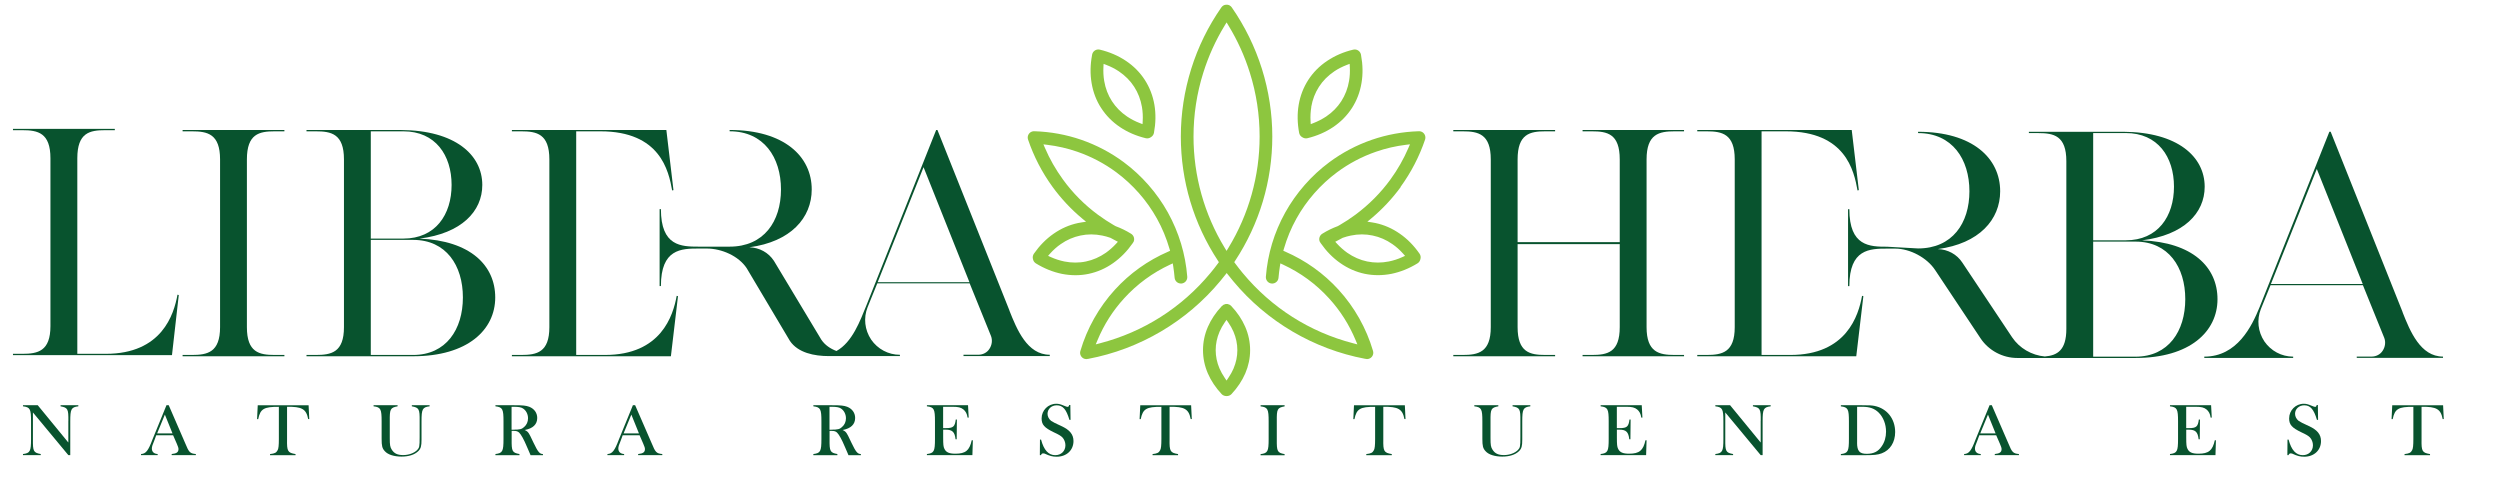
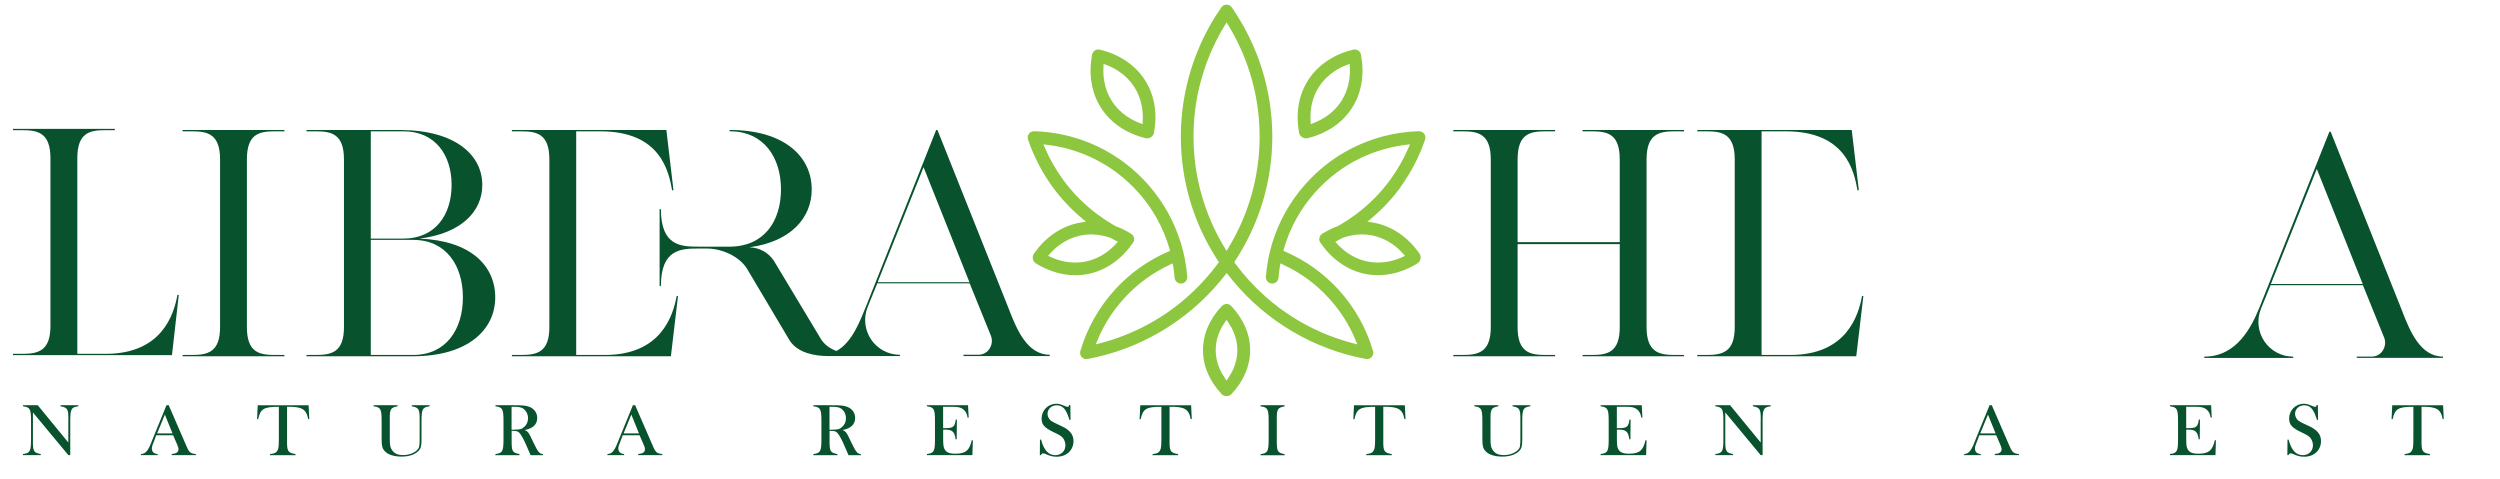
<svg xmlns="http://www.w3.org/2000/svg" id="Layer_1" data-name="Layer 1" viewBox="0 0 595.28 114.01">
  <defs>
    <style>      .cls-1 {        fill: #8dc63f;      }      .cls-1, .cls-2 {        stroke-width: 0px;      }      .cls-2 {        fill: #08532e;      }    </style>
  </defs>
  <g>
    <path class="cls-2" d="M25.18,84.25h-6.77v-46.56c0-6.08,2.93-6.69,6.62-6.69h2.31v-.31H3.09v.31h2.23c3.69,0,6.69.61,6.69,6.69v39.94c0,6-3,6.62-6.69,6.62h-2.23v.31h37.86l1.62-14.31-.31-.08c-.85,4.69-3.69,14.08-17.08,14.08Z" />
    <path class="cls-2" d="M43.48,31.27h2.23c3.69,0,6.69.61,6.69,6.69v39.94c0,6-3,6.62-6.69,6.62h-2.23v.31h24.24v-.31h-2.31c-3.69,0-6.62-.62-6.62-6.62v-39.94c0-6.08,2.93-6.69,6.62-6.69h2.31v-.31h-24.24v.31Z" />
    <path class="cls-2" d="M99.91,56.81c9.93-1.23,14.93-6.46,14.93-12.77,0-7.16-6.46-13-19.31-13.08h-22.55v.31h2.23c3.69,0,6.69.61,6.69,6.69v39.94c0,6-3,6.62-6.69,6.62h-2.23v.31h25.39c13,0,19.55-6.31,19.55-14s-6-13.54-18.01-14.01ZM88.29,31.27h7.77c7.62,0,11.47,5.69,11.47,12.77s-3.85,12.77-11.47,12.77h-7.77v-25.54ZM98.37,84.52h-10.08v-27.4h10.08c7.85,0,11.85,6.08,11.85,13.7s-4,13.7-11.85,13.7Z" />
    <path class="cls-2" d="M144.05,84.52h-6.85V31.27h5.77c14.24,0,16.24,9.39,17.08,14.08l.31-.08-1.69-14.31h-36.78v.31h2.23c3.69,0,6.69.61,6.69,6.69v39.94c0,6-3,6.62-6.69,6.62h-2.23v.31h37.86l1.69-14.31-.31-.08c-.85,4.69-3.69,14.08-17.08,14.08Z" />
    <path class="cls-2" d="M240.38,73.98l-17.16-43.02h-.31l-16.62,41.78c-1.45,3.56-3.32,8.75-7.12,10.84-1.46-.56-2.74-1.41-3.61-2.71l-11.28-18.76c-1.31-2-3.46-3.15-5.85-3.23,9.85-1.31,14.85-7,14.85-13.77,0-7.85-6.54-14.16-19.55-14.16v.31c8.15,0,12.23,6.23,12.23,13.85s-4.08,13.62-12.23,13.62h-7.36c-4.15,0-9-.08-9-8.93h-.31v18.31h.31c0-8.85,4.85-8.93,9-8.93h1.92c3.54,0,7.59,1.77,9.51,4.69l10.28,17.29c1.92,2.85,5.8,3.63,9.26,3.63h16.94v-.31c-2.77,0-5.31-1.38-6.85-3.62-1.54-2.31-1.85-5.15-.85-7.69l2.31-5.7h22l5.08,12.54c.38,1,.23,2.16-.39,3.08-.54.85-1.54,1.38-2.62,1.38h-3.54v.31h20.54v-.31c-5.39,0-7.85-6.08-9.62-10.54ZM208.98,67.2l10.93-27.39,10.93,27.39h-21.85Z" />
    <path class="cls-2" d="M376.83,31.27h2.23c3.69,0,6.62.61,6.62,6.69v19.7h-24.32v-19.7c0-6.08,2.93-6.69,6.62-6.69h2.31v-.31h-24.24v.31h2.23c3.69,0,6.69.61,6.69,6.69v39.94c0,6-3,6.62-6.69,6.62h-2.23v.31h24.24v-.31h-2.31c-3.69,0-6.62-.62-6.62-6.62v-19.77h24.32v19.77c0,6-2.92,6.62-6.62,6.62h-2.23v.31h24.16v-.31h-2.23c-3.69,0-6.69-.62-6.69-6.62v-39.94c0-6.08,3-6.69,6.69-6.69h2.23v-.31h-24.16v.31Z" />
    <path class="cls-2" d="M426.3,84.52h-6.85V31.27h5.77c14.24,0,16.24,9.39,17.08,14.08l.31-.08-1.69-14.31h-36.78v.31h2.23c3.69,0,6.69.61,6.69,6.69v39.94c0,6-3,6.62-6.69,6.62h-2.23v.31h37.86l1.69-14.31-.31-.08c-.85,4.69-3.69,14.08-17.08,14.08Z" />
-     <path class="cls-2" d="M510.03,57.23c9.93-1.23,14.93-6.46,14.93-12.77,0-7.16-6.46-13-19.31-13.08h-22.55v.31h2.23c3.69,0,6.69.61,6.69,6.69v39.94c0,5.13-2.19,6.32-5.13,6.56-3.12-.28-6.03-1.96-7.78-4.56l-11.85-17.78c-1.31-2-3.46-3.15-5.85-3.23,9.85-1.31,14.85-7,14.85-13.77,0-7.85-6.54-14.16-19.55-14.16v.31c8.15,0,12.23,6.23,12.23,13.85s-4.08,13.62-12.23,13.62l-7.36-.41c-4.15,0-9-.08-9-8.93h-.31v18.31h.31c0-8.85,4.85-8.93,9-8.93h1.92c3.54,0,7.59,2.18,9.51,5.11l10.85,16.31c1.92,2.85,5.23,4.62,8.69,4.62h28.15c13,0,19.54-6.31,19.54-14s-6-13.54-18.01-14.01ZM498.41,31.68h7.77c7.62,0,11.47,5.69,11.47,12.77s-3.85,12.77-11.47,12.77h-7.77v-25.54ZM508.49,84.93h-10.08v-27.4h10.08c7.85,0,11.85,6.08,11.85,13.7s-4,13.7-11.85,13.7Z" />
    <path class="cls-2" d="M572.12,74.39l-17.16-43.02h-.31l-16.62,41.78c-1.85,4.54-5.31,11.77-13.16,11.77v.31h21.16v-.31c-2.77,0-5.31-1.38-6.85-3.62-1.54-2.31-1.85-5.15-.85-7.69l2.31-5.7h22l5.08,12.54c.38,1,.23,2.16-.39,3.08-.54.85-1.54,1.38-2.62,1.38h-3.54v.31h20.54v-.31c-5.39,0-7.85-6.08-9.62-10.54ZM540.73,67.62l10.93-27.39,10.93,27.39h-21.85Z" />
  </g>
  <g>
    <path class="cls-1" d="M262.21,25.73c1.14,1.78,2.65,3.3,4.47,4.53,1.8,1.21,3.86,2.1,6.13,2.65.42.1.85.02,1.21-.23.41-.24.67-.62.75-1.04.43-2.31.47-4.56.11-6.68-.37-2.16-1.14-4.15-2.28-5.92-1.16-1.8-2.68-3.33-4.51-4.55-1.83-1.23-3.92-2.12-6.21-2.67-.12-.03-.23-.04-.35-.04-.69,0-1.31.47-1.47,1.17l-.03.17c-.43,2.29-.47,4.52-.11,6.64.36,2.19,1.13,4.2,2.28,5.97ZM262.76,15.2l.68.26c1.1.42,2.1.94,2.98,1.53,1.5,1.02,2.73,2.25,3.64,3.67.92,1.42,1.54,3.03,1.85,4.8.19,1.12.25,2.26.18,3.38l-.04.72-.67-.26c-1.03-.39-2.04-.91-3-1.55-1.48-1-2.69-2.23-3.61-3.65-.94-1.45-1.56-3.08-1.85-4.84-.18-1.05-.24-2.17-.18-3.33l.04-.73Z" />
    <path class="cls-1" d="M293.2,72.88l-.41-.32-.51-.18h-.05s-.13,0-.13,0h0s-.21.01-.21.01h-.05s-.51.18-.51.18l-.41.32c-1.42,1.51-2.53,3.16-3.3,4.92-.78,1.79-1.17,3.67-1.17,5.57s.39,3.75,1.15,5.52c.76,1.76,1.87,3.42,3.3,4.95.3.31.72.46,1.14.46.02,0,.04,0,.06,0h0c.42,0,.82-.16,1.12-.46,1.43-1.53,2.54-3.19,3.3-4.95.76-1.77,1.15-3.63,1.15-5.52s-.39-3.78-1.17-5.57c-.76-1.76-1.88-3.42-3.3-4.92ZM293.74,87.72c-.33.76-.74,1.5-1.25,2.25l-.39.58h0s-.04.07-.04.07l-.44-.65c-.51-.75-.92-1.49-1.25-2.25-.6-1.41-.9-2.87-.9-4.35s.31-2.98.92-4.39c.33-.77.75-1.51,1.23-2.2l.44-.63.03.05v.03l.39.56c.48.69.9,1.44,1.23,2.2.61,1.41.92,2.89.92,4.39s-.3,2.93-.9,4.35Z" />
    <path class="cls-1" d="M333.48,44.52c2.53-3.48,4.49-7.28,5.85-11.29.26-.79-.17-1.65-.95-1.91-.19-.06-.38-.09-.6-.07-3.8.12-7.55.8-11.14,2.04-3.64,1.26-7.03,3.05-10.09,5.32-4.28,3.17-7.92,7.32-10.52,11.99-2.64,4.76-4.19,9.91-4.61,15.29-.03.4.1.79.36,1.1.26.31.63.49,1.03.52.41.03.79-.1,1.1-.36.31-.26.49-.63.52-1.03.08-.92.19-1.84.33-2.72l.11-.69.63.29c4.17,1.93,7.86,4.63,10.95,8.03,2.69,2.94,4.82,6.3,6.35,9.99l.41.98-1.03-.27c-10.34-2.68-19.42-8.46-26.26-16.7-.58-.7-1.18-1.45-1.81-2.31l-.22-.3.2-.31c5.79-8.8,8.86-19.03,8.86-29.59,0-5.45-.83-10.87-2.47-16.12-1.65-5.23-4.06-10.15-7.18-14.64-.05-.08-.1-.14-.2-.24-.11-.1-.25-.2-.35-.25l-.11-.05c-.17-.07-.35-.1-.54-.1h0c-.21,0-.43.03-.62.1l-.11.05c-.1.06-.23.15-.35.25-.09.1-.15.16-.2.24-3.13,4.49-5.54,9.4-7.18,14.64-1.64,5.25-2.47,10.67-2.47,16.12,0,10.56,3.06,20.79,8.86,29.59l.2.31-.22.3c-.63.86-1.22,1.61-1.81,2.31-6.84,8.24-15.92,14.01-26.26,16.7l-1.03.27.41-.98c1.52-3.68,3.66-7.05,6.35-9.99,3.09-3.39,6.78-6.09,10.95-8.03l.63-.29.11.69c.14.89.25,1.81.33,2.72.03.41.22.77.52,1.03.31.26.69.38,1.1.36.4-.03.77-.22,1.03-.52.26-.31.39-.7.36-1.1-.42-5.38-1.98-10.53-4.61-15.29-2.6-4.67-6.24-8.82-10.52-11.99-3.06-2.27-6.46-4.06-10.09-5.32-3.59-1.24-7.34-1.92-11.14-2.04-.22-.02-.4,0-.6.07-.79.26-1.22,1.12-.95,1.91,1.36,4.01,3.32,7.81,5.85,11.29,2.05,2.81,4.43,5.34,7.06,7.53l.9.74-1.15.18c-.26.04-.52.08-.78.14-2.07.44-4.02,1.3-5.81,2.55-1.78,1.24-3.35,2.84-4.69,4.76-.25.37-.33.85-.21,1.27.09.46.34.8.69,1.02,1.98,1.22,4.07,2.06,6.21,2.5,2.15.42,4.29.43,6.34,0,2.09-.44,4.07-1.3,5.87-2.58,1.76-1.24,3.32-2.83,4.64-4.73.1-.12.16-.23.23-.37.29-.7.01-1.52-.66-1.9-1.16-.72-2.36-1.3-3.57-1.75l-.09-.04c-.15-.09-.31-.17-.46-.26-1.24-.72-2.49-1.54-3.74-2.46-3.21-2.37-6.01-5.19-8.32-8.38-1.72-2.37-3.17-4.9-4.29-7.53l-.36-.84.91.11c2.46.3,4.87.85,7.16,1.65,3.34,1.16,6.46,2.8,9.28,4.89,3.95,2.93,7.3,6.74,9.69,11.04,1.26,2.26,2.26,4.69,2.99,7.21l.13.45-.43.19c-4.89,2.12-9.16,5.18-12.72,9.08-3.79,4.16-6.63,9.2-8.21,14.58-.12.39-.08.8.12,1.16.19.35.51.61.9.72.27.08.53.08.79,0h.05c12.28-2.32,23.44-8.89,31.43-18.51.39-.46.76-.94,1.14-1.41l.42-.53.03.04v.03l.37.46c.38.47.75.95,1.14,1.41,7.99,9.62,19.15,16.19,31.43,18.5h.05c.26.08.52.08.79,0,.39-.11.71-.37.9-.72.19-.35.24-.76.12-1.16-1.58-5.39-4.42-10.43-8.21-14.58-3.55-3.9-7.83-6.95-12.72-9.08l-.43-.19.13-.45c.73-2.52,1.73-4.95,2.99-7.21,2.39-4.3,5.74-8.11,9.69-11.04,2.82-2.09,5.94-3.74,9.28-4.89,2.29-.8,4.7-1.35,7.16-1.65l.91-.11-.36.84c-1.13,2.63-2.57,5.17-4.29,7.53-2.32,3.19-5.12,6-8.32,8.38-1.24.92-2.5,1.74-3.74,2.46-.15.08-.31.17-.46.26l-.09.04c-1.21.45-2.41,1.03-3.57,1.75-.67.38-.95,1.21-.66,1.9.07.14.13.25.23.37,1.32,1.9,2.88,3.5,4.64,4.73,1.8,1.27,3.77,2.14,5.87,2.58,2.05.42,4.18.42,6.34,0,2.14-.44,4.23-1.28,6.21-2.5.35-.21.59-.56.69-1.02.12-.43.05-.91-.21-1.27-1.33-1.92-2.91-3.53-4.69-4.76-1.79-1.25-3.74-2.11-5.81-2.55-.26-.05-.52-.09-.78-.14l-1.15-.18.9-.74c2.63-2.19,5.01-4.72,7.06-7.53ZM262.47,56.09c.61.12,1.26.3,1.92.53l.08.04c.27.15.55.3.82.44l.89.47-.46.5c-.7.76-1.5,1.47-2.39,2.11-1.48,1.03-3.07,1.73-4.75,2.08-.84.18-1.7.26-2.56.26s-1.73-.09-2.59-.26c-1.07-.22-2.16-.57-3.21-1.04l-.66-.3.48-.54c.79-.88,1.64-1.64,2.53-2.25,1.44-1.01,3.02-1.7,4.71-2.05,1.68-.36,3.43-.35,5.19.01ZM292.51,59l-.41.67h0s-.04.07-.04.07l-.45-.74c-4.85-7.97-7.42-17.12-7.42-26.47,0-5.2.78-10.32,2.33-15.22,1.23-3.93,2.94-7.71,5.09-11.23l.45-.74.04.06h0s.41.68.41.68c2.15,3.52,3.86,7.3,5.09,11.23,1.55,4.9,2.33,10.02,2.33,15.22,0,9.35-2.57,18.5-7.42,26.47ZM326.84,56.08c1.69.35,3.27,1.04,4.71,2.05.89.61,1.74,1.37,2.53,2.25l.48.54-.66.3c-1.05.48-2.14.83-3.21,1.04-.87.17-1.73.26-2.59.26s-1.72-.09-2.56-.26c-1.68-.35-3.27-1.05-4.75-2.08-.89-.64-1.69-1.35-2.39-2.11l-.46-.5.89-.47c.27-.14.55-.29.82-.44l.08-.04c.66-.23,1.31-.41,1.92-.53,1.76-.37,3.51-.37,5.19-.01Z" />
    <path class="cls-1" d="M310.1,32.68c.37.25.8.33,1.21.23,2.27-.55,4.34-1.45,6.13-2.65,1.82-1.23,3.32-2.75,4.47-4.53,1.15-1.78,1.92-3.79,2.28-5.97.36-2.11.32-4.35-.11-6.64l-.03-.17c-.17-.7-.79-1.17-1.47-1.17-.11,0-.23.01-.35.04-2.29.54-4.37,1.44-6.21,2.67-1.83,1.22-3.35,2.75-4.51,4.55-1.14,1.77-1.91,3.76-2.28,5.92-.36,2.12-.32,4.37.11,6.68.08.42.34.81.75,1.04ZM312.22,25.46c.31-1.77.93-3.38,1.85-4.8.91-1.42,2.13-2.65,3.64-3.67.87-.59,1.87-1.1,2.98-1.53l.68-.26.04.73c.06,1.16,0,2.28-.18,3.33-.29,1.76-.92,3.39-1.85,4.84-.91,1.42-2.13,2.65-3.61,3.65-.96.63-1.97,1.15-3,1.55l-.67.26-.04-.72c-.07-1.12,0-2.26.18-3.38Z" />
  </g>
  <g>
    <path class="cls-2" d="M16.28,100.24c.03-2.85-.13-3.17-1.86-3.49v-.27h4.23v.27c-1.7.21-1.92.64-1.92,3.59v8.04h-.45l-8.44-10.17v6.41c-.03,2.85.13,3.17,1.86,3.49v.27h-4.23v-.27c1.7-.21,1.92-.64,1.92-3.59v-4.18c0-2.95-.21-3.38-1.92-3.59v-.27h3.51l7.29,8.89v-5.14Z" />
    <path class="cls-2" d="M40.88,108.38v-.27c1.14-.11,1.62-.43,1.62-1.17,0-.29-.11-.61-.4-1.28l-.88-2.02h-4.02l-.43,1.17c-.48,1.12-.61,1.57-.61,2,0,.77.5,1.25,1.38,1.3v.27h-3.96v-.27c1.14-.05,1.73-.8,2.71-3.43l3.35-8.2h.53l3.96,9.13c.85,2.1,1.12,2.37,2.5,2.5v.27h-5.77ZM39.26,98.72l-1.84,4.47h3.65l-1.81-4.47Z" />
    <path class="cls-2" d="M73.65,99.79h-.27c-.45-2.4-1.49-2.98-5.03-2.93v7.77c-.05,2.85.16,3.17,2.02,3.49v.27h-6.07v-.27c1.14-.13,1.49-.32,1.81-.93.21-.37.29-1.14.29-2.66v-7.66c-3.57-.03-4.42.48-4.92,2.93h-.27l.16-3.3h12.11l.16,3.3Z" />
    <path class="cls-2" d="M100.37,104.71c0,1.52-.16,2.1-.77,2.71-.88.85-2.24,1.3-3.99,1.3s-3.25-.45-3.99-1.3c-.61-.67-.75-1.22-.75-2.93v-4.15c0-2.95-.21-3.38-1.92-3.59v-.27h5.72v.27c-1.73.32-1.89.64-1.86,3.49v4.1c0,1.62.08,2.13.48,2.74.58.91,1.38,1.28,2.71,1.28s2.61-.48,3.33-1.2c.53-.56.59-.83.59-3.09v-3.83c.03-2.85-.13-3.17-1.86-3.49v-.27h4.23v.27c-1.7.21-1.92.64-1.92,3.59v4.36Z" />
    <path class="cls-2" d="M122.41,96.49c2.13,0,2.82.08,3.62.37,1.2.48,1.89,1.46,1.89,2.66,0,1.52-1.01,2.5-2.98,2.87.53.24.74.43,1.01.85.16.24.35.61,1.09,2.18,1.04,2.18,1.46,2.69,2.24,2.69v.27h-2.95l-.27-.64c-.19-.45-.37-.9-.59-1.36-.72-1.73-1.38-2.9-1.86-3.38-.32-.29-.67-.4-1.22-.4h-.56v2.02c-.03,2.85.13,3.17,1.86,3.49v.27h-5.72v-.27c1.7-.21,1.92-.64,1.92-3.59v-4.18c0-2.95-.21-3.38-1.92-3.59v-.27h4.44ZM122.3,102.31c1.46,0,1.94-.11,2.47-.61.64-.53.96-1.28.96-2.1,0-.96-.45-1.86-1.2-2.34-.45-.29-1.06-.4-2.24-.4h-.48v5.46h.48Z" />
    <path class="cls-2" d="M151.95,108.38v-.27c1.14-.11,1.62-.43,1.62-1.17,0-.29-.11-.61-.4-1.28l-.88-2.02h-4.02l-.43,1.17c-.48,1.12-.61,1.57-.61,2,0,.77.51,1.25,1.38,1.3v.27h-3.97v-.27c1.14-.05,1.73-.8,2.71-3.43l3.35-8.2h.53l3.97,9.13c.85,2.1,1.12,2.37,2.5,2.5v.27h-5.77ZM150.33,98.72l-1.84,4.47h3.65l-1.81-4.47Z" />
    <path class="cls-2" d="M198.11,96.49c2.13,0,2.82.08,3.62.37,1.2.48,1.89,1.46,1.89,2.66,0,1.52-1.01,2.5-2.98,2.87.53.24.74.43,1.01.85.16.24.35.61,1.09,2.18,1.04,2.18,1.46,2.69,2.24,2.69v.27h-2.95l-.27-.64c-.19-.45-.37-.9-.59-1.36-.72-1.73-1.38-2.9-1.86-3.38-.32-.29-.67-.4-1.22-.4h-.56v2.02c-.03,2.85.13,3.17,1.86,3.49v.27h-5.72v-.27c1.7-.21,1.92-.64,1.92-3.59v-4.18c0-2.95-.21-3.38-1.92-3.59v-.27h4.44ZM198,102.31c1.46,0,1.94-.11,2.47-.61.64-.53.96-1.28.96-2.1,0-.96-.45-1.86-1.2-2.34-.45-.29-1.06-.4-2.24-.4h-.48v5.46h.48Z" />
    <path class="cls-2" d="M230.66,99.44h-.27c-.13-.93-.43-1.46-.98-1.94-.59-.48-1.25-.64-2.55-.64h-2.29v5.08h.67c1.73,0,2.13-.35,2.34-2.05h.27l-.05,4.71h-.27c-.19-1.73-.75-2.29-2.34-2.29h-.61v1.92c0,1.57.05,2.16.29,2.63.4.85,1.14,1.17,2.63,1.17,2.42,0,3.35-.77,3.88-3.19h.27l-.11,3.54h-10.83v-.27c1.7-.21,1.92-.64,1.92-3.59v-4.18c0-2.95-.21-3.38-1.92-3.59v-.27h9.79l.16,2.95Z" />
    <path class="cls-2" d="M247.62,104.68h.27c.67,2.5,1.76,3.7,3.38,3.7,1.41,0,2.42-.98,2.42-2.37,0-.69-.29-1.41-.72-1.86-.37-.37-.85-.67-2.05-1.22-2.26-1.09-2.9-1.81-2.9-3.3,0-1.92,1.54-3.49,3.49-3.49.58,0,1.01.11,1.81.45.67.27.75.29.9.29.19,0,.29-.13.37-.45h.27l.05,3.54h-.27c-.75-2.53-1.57-3.46-3.03-3.46-1.25,0-2.18.88-2.18,2.02,0,.64.32,1.25.85,1.68q.51.37,2.4,1.22c2.02.91,2.93,2,2.93,3.59,0,2.18-1.65,3.73-3.99,3.73-.96,0-1.62-.16-2.9-.75-.11-.03-.21-.05-.32-.05-.24,0-.43.13-.53.43h-.27l.03-3.7Z" />
    <path class="cls-2" d="M283.79,99.79h-.27c-.45-2.4-1.49-2.98-5.03-2.93v7.77c-.05,2.85.16,3.17,2.02,3.49v.27h-6.07v-.27c1.14-.13,1.49-.32,1.81-.93.21-.37.29-1.14.29-2.66v-7.66c-3.57-.03-4.42.48-4.92,2.93h-.27l.16-3.3h12.11l.16,3.3Z" />
    <path class="cls-2" d="M302.08,100.35c0-2.95-.21-3.38-1.92-3.59v-.27h5.72v.27c-1.73.32-1.89.64-1.86,3.49v4.39c-.03,2.85.13,3.17,1.86,3.49v.27h-5.72v-.27c1.7-.21,1.92-.64,1.92-3.59v-4.18Z" />
    <path class="cls-2" d="M334.68,99.79h-.27c-.45-2.4-1.49-2.98-5.03-2.93v7.77c-.05,2.85.16,3.17,2.02,3.49v.27h-6.07v-.27c1.14-.13,1.49-.32,1.81-.93.21-.37.29-1.14.29-2.66v-7.66c-3.57-.03-4.42.48-4.92,2.93h-.27l.16-3.3h12.11l.16,3.3Z" />
    <path class="cls-2" d="M362.47,104.71c0,1.52-.16,2.1-.77,2.71-.88.85-2.24,1.3-3.99,1.3s-3.25-.45-3.99-1.3c-.61-.67-.75-1.22-.75-2.93v-4.15c0-2.95-.21-3.38-1.92-3.59v-.27h5.72v.27c-1.73.32-1.89.64-1.86,3.49v4.1c0,1.62.08,2.13.48,2.74.58.91,1.38,1.28,2.71,1.28s2.61-.48,3.33-1.2c.53-.56.59-.83.59-3.09v-3.83c.03-2.85-.13-3.17-1.86-3.49v-.27h4.23v.27c-1.7.21-1.92.64-1.92,3.59v4.36Z" />
    <path class="cls-2" d="M391.08,99.44h-.27c-.13-.93-.43-1.46-.98-1.94-.59-.48-1.25-.64-2.55-.64h-2.29v5.08h.67c1.73,0,2.13-.35,2.34-2.05h.27l-.05,4.71h-.27c-.19-1.73-.75-2.29-2.34-2.29h-.61v1.92c0,1.57.05,2.16.29,2.63.4.85,1.14,1.17,2.63,1.17,2.42,0,3.35-.77,3.88-3.19h.27l-.11,3.54h-10.83v-.27c1.7-.21,1.92-.64,1.92-3.59v-4.18c0-2.95-.21-3.38-1.92-3.59v-.27h9.79l.16,2.95Z" />
    <path class="cls-2" d="M419.25,100.24c.03-2.85-.13-3.17-1.86-3.49v-.27h4.23v.27c-1.7.21-1.92.64-1.92,3.59v8.04h-.45l-8.44-10.17v6.41c-.03,2.85.13,3.17,1.86,3.49v.27h-4.23v-.27c1.7-.21,1.92-.64,1.92-3.59v-4.18c0-2.95-.21-3.38-1.92-3.59v-.27h3.51l7.29,8.89v-5.14Z" />
-     <path class="cls-2" d="M440.25,100.35c0-2.95-.21-3.38-1.92-3.59v-.27h5.03c1.92,0,2.26.03,2.98.16,2.98.61,4.92,3.06,4.92,6.23,0,2.42-1.2,4.31-3.19,5.06-1.01.37-1.73.45-4.5.45h-5.24v-.27c1.7-.21,1.92-.64,1.92-3.59v-4.18ZM442.19,105.4c0,2,.59,2.66,2.29,2.66s2.74-.56,3.57-1.78c.69-.98,1.04-2.18,1.04-3.49,0-1.78-.64-3.43-1.76-4.55-1.01-.98-2.13-1.38-3.96-1.38h-1.17v8.54Z" />
    <path class="cls-2" d="M474.98,108.38v-.27c1.14-.11,1.62-.43,1.62-1.17,0-.29-.11-.61-.4-1.28l-.88-2.02h-4.02l-.43,1.17c-.48,1.12-.61,1.57-.61,2,0,.77.5,1.25,1.38,1.3v.27h-3.96v-.27c1.14-.05,1.73-.8,2.71-3.43l3.35-8.2h.53l3.96,9.13c.85,2.1,1.12,2.37,2.5,2.5v.27h-5.77ZM473.36,98.72l-1.84,4.47h3.65l-1.81-4.47Z" />
    <path class="cls-2" d="M526.65,99.44h-.27c-.13-.93-.43-1.46-.98-1.94-.59-.48-1.25-.64-2.55-.64h-2.29v5.08h.67c1.73,0,2.13-.35,2.34-2.05h.27l-.05,4.71h-.27c-.19-1.73-.75-2.29-2.34-2.29h-.61v1.92c0,1.57.05,2.16.29,2.63.4.85,1.14,1.17,2.63,1.17,2.42,0,3.35-.77,3.88-3.19h.27l-.11,3.54h-10.83v-.27c1.7-.21,1.92-.64,1.92-3.59v-4.18c0-2.95-.21-3.38-1.92-3.59v-.27h9.79l.16,2.95Z" />
    <path class="cls-2" d="M544.67,104.68h.27c.67,2.5,1.76,3.7,3.38,3.7,1.41,0,2.42-.98,2.42-2.37,0-.69-.29-1.41-.72-1.86-.37-.37-.85-.67-2.05-1.22-2.26-1.09-2.9-1.81-2.9-3.3,0-1.92,1.54-3.49,3.49-3.49.58,0,1.01.11,1.81.45.67.27.75.29.9.29.19,0,.29-.13.37-.45h.27l.05,3.54h-.27c-.75-2.53-1.57-3.46-3.03-3.46-1.25,0-2.18.88-2.18,2.02,0,.64.32,1.25.85,1.68q.51.37,2.4,1.22c2.02.91,2.93,2,2.93,3.59,0,2.18-1.65,3.73-3.99,3.73-.96,0-1.62-.16-2.9-.75-.11-.03-.21-.05-.32-.05-.24,0-.43.13-.53.43h-.27l.03-3.7Z" />
    <path class="cls-2" d="M581.9,99.79h-.27c-.45-2.4-1.49-2.98-5.03-2.93v7.77c-.05,2.85.16,3.17,2.02,3.49v.27h-6.07v-.27c1.14-.13,1.49-.32,1.81-.93.21-.37.29-1.14.29-2.66v-7.66c-3.57-.03-4.42.48-4.92,2.93h-.27l.16-3.3h12.11l.16,3.3Z" />
  </g>
</svg>